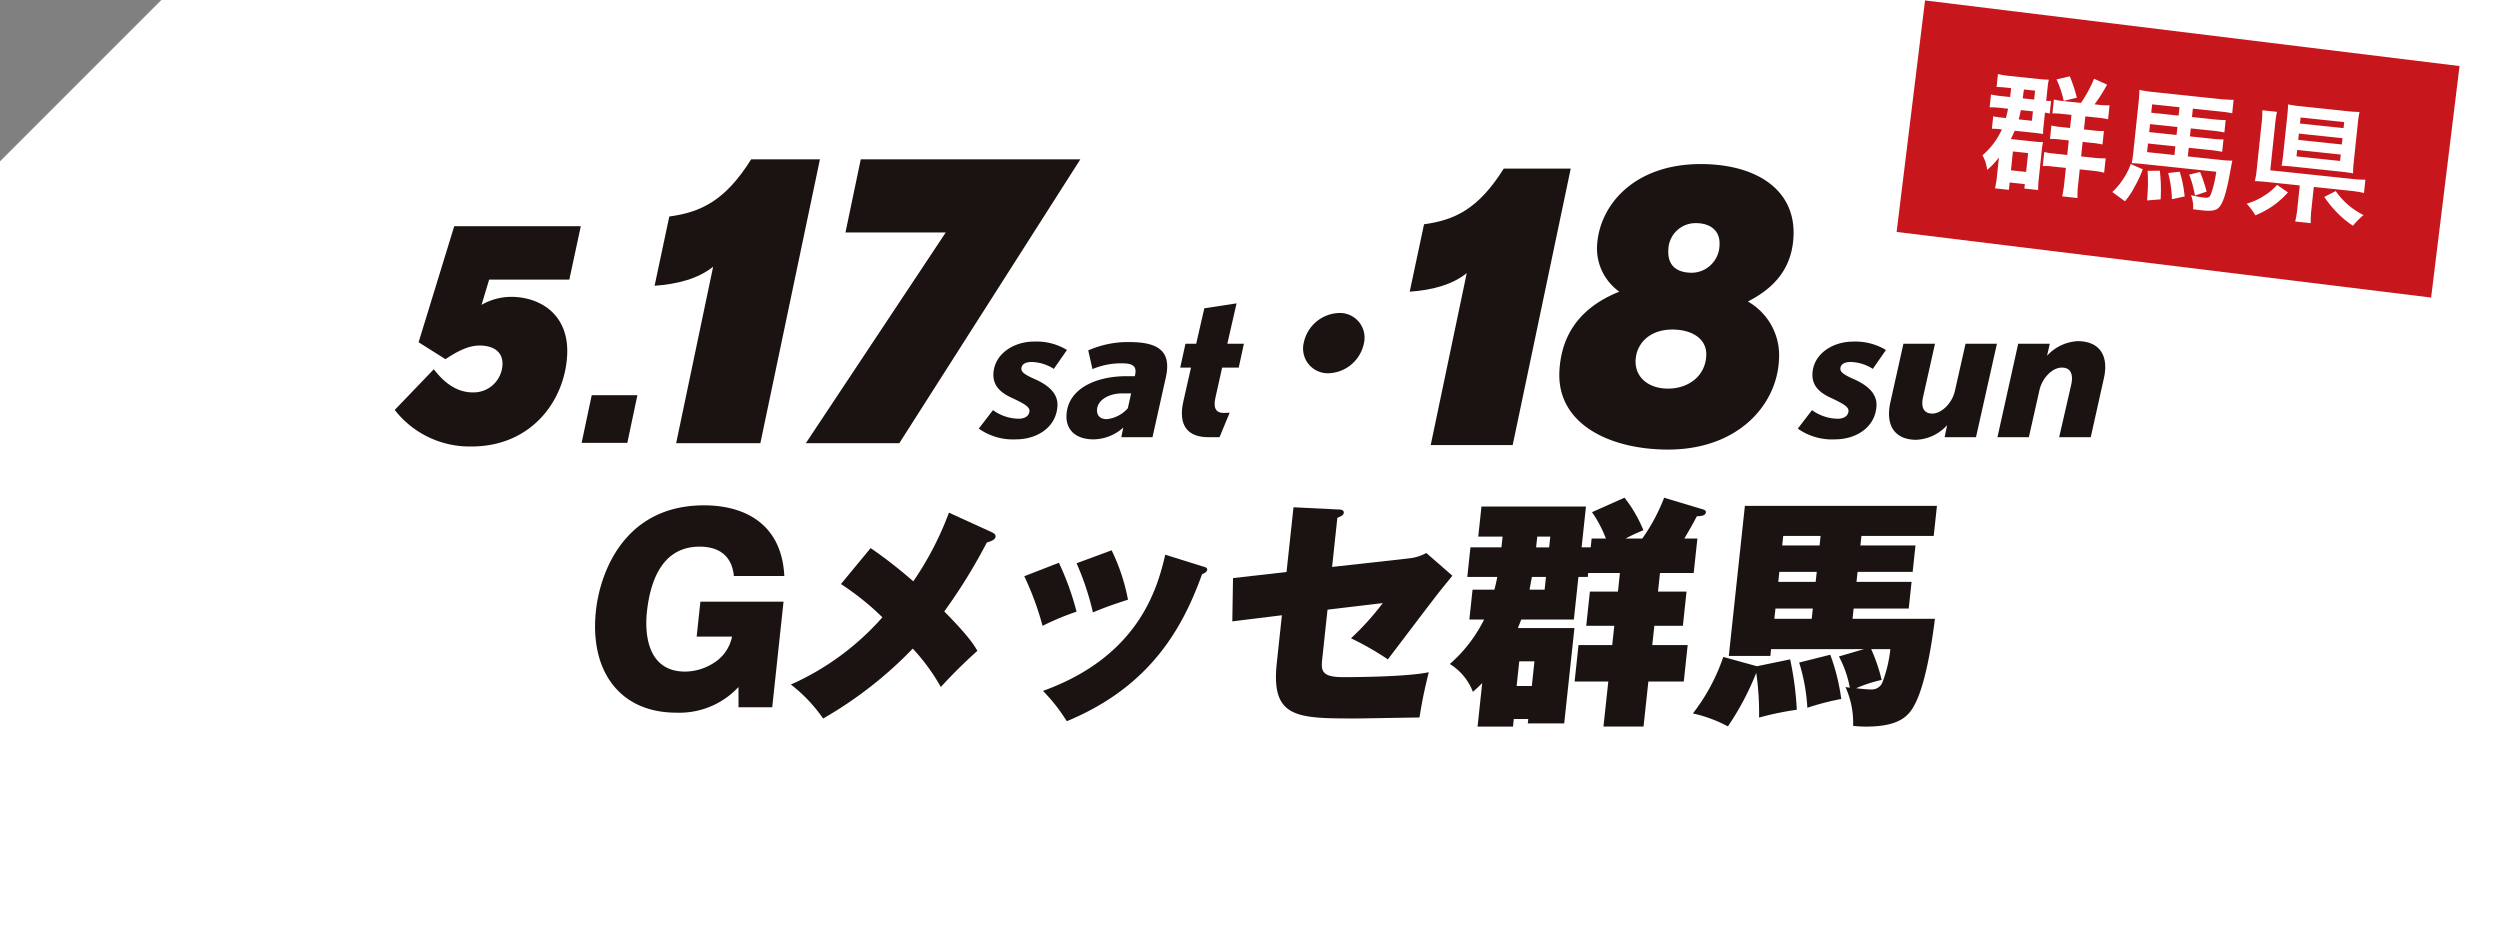
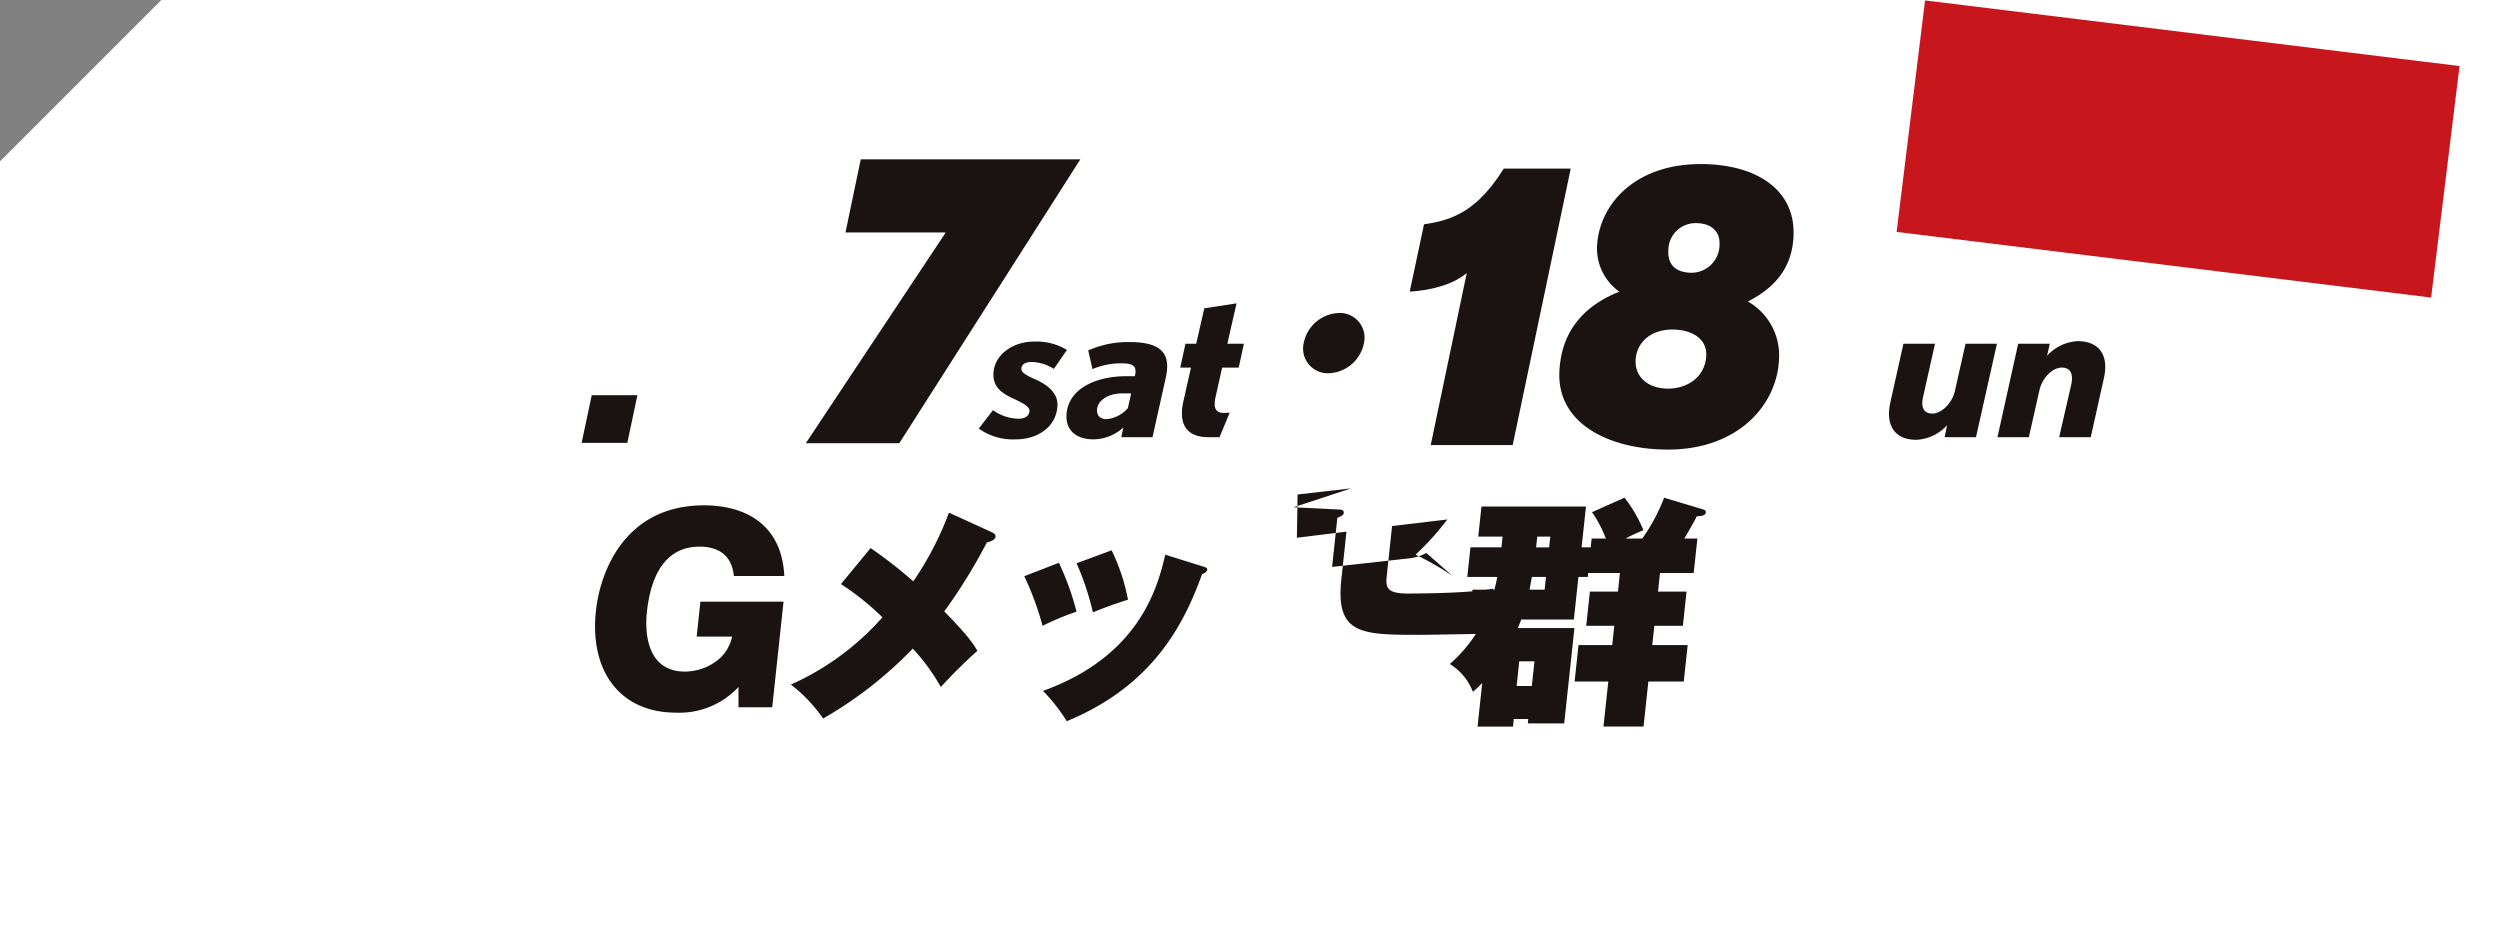
<svg xmlns="http://www.w3.org/2000/svg" width="380" height="144.001" viewBox="0 0 380 144.001">
  <rect x="0" y="0" width="380" height="144.001" fill="#808080" stroke="none" />
  <defs>
    <clipPath id="clip-path">
      <rect id="長方形_23138" data-name="長方形 23138" width="260" height="86.22" fill="none" />
    </clipPath>
  </defs>
  <g id="グループ_11460" data-name="グループ 11460" transform="translate(-241 -1466)">
    <path id="前面オブジェクトで型抜き_19" data-name="前面オブジェクトで型抜き 19" d="M-265.473,273.528h-380V154.053l24.526-24.526h355.474v144Z" transform="translate(886.473 1336.473)" fill="#fff" />
    <rect id="長方形_22942" data-name="長方形 22942" width="81.853" height="35.452" transform="translate(533.607 1466.065) rotate(7)" fill="#c8161d" />
-     <path id="パス_7340" data-name="パス 7340" d="M-27.3-12.68a13.907,13.907,0,0,1-1.82-.08v1.96a13.907,13.907,0,0,1,1.82-.08h.98a13.251,13.251,0,0,1-.18,1.44h-.62a10.785,10.785,0,0,1-1.32-.06v1.9a11.7,11.7,0,0,1,1.38-.06h.14a11.2,11.2,0,0,1-2.52,4.22A5.834,5.834,0,0,1-28.5-1.3a12.575,12.575,0,0,0,1.6-2.08c-.02.48-.02.6-.02,1.16V-.16a15.2,15.2,0,0,1-.1,1.52h2.12V.24h2.32V.92h2.1a15.34,15.34,0,0,1-.08-1.76V-5.06A9.664,9.664,0,0,1-20.5-6.4a8.6,8.6,0,0,1-1.22.06h-3.7c.2-.5.28-.74.46-1.32h2.86c.56,0,1,.02,1.48.04a8.732,8.732,0,0,1-.06-1.18v-2.08c.38.02.48.04.74.06v-1.92c-.2.02-.38.04-.74.06v-2.04a9.5,9.5,0,0,1,.06-1.2,15.637,15.637,0,0,1-1.58.06h-4.58a12.075,12.075,0,0,1-1.62-.1v1.98c.44-.04.82-.06,1.34-.06h.88c0,.76,0,.92-.02,1.36Zm3.04,0c0-.12,0-.58.04-1.36h1.7v1.36Zm1.74,1.8v1.44h-2.02c.08-.46.12-.9.18-1.44ZM-24.9-4.5h2.32v2.88H-24.9Zm6.98-8.42A10.159,10.159,0,0,1-19.54-13v2.12a11.632,11.632,0,0,1,1.58-.08h1.32v2h-1.44a9.057,9.057,0,0,1-1.42-.08v2.06a9.461,9.461,0,0,1,1.46-.08h1.4v2.22H-18.7a9.461,9.461,0,0,1-1.46-.08v2.16a6.69,6.69,0,0,1,1.4-.1h2.12V-.64a20.482,20.482,0,0,1-.1,2.14h2.34a13.156,13.156,0,0,1-.12-2.14V-2.86h2.02a10.865,10.865,0,0,1,1.72.12v-2.2a12.172,12.172,0,0,1-1.8.1h-1.94V-7.06h1.36a12.5,12.5,0,0,1,1.68.08V-9.04a10.081,10.081,0,0,1-1.68.08h-1.36v-2h1.86a11.9,11.9,0,0,1,1.62.08v-2.14a10.113,10.113,0,0,1-1.76.1h-.52a24.531,24.531,0,0,0,1.58-3.18l-2.06-.68a19.654,19.654,0,0,1-1.6,3.86Zm1.82-.72a23.761,23.761,0,0,0-1.4-3.12l-1.96.68a14.829,14.829,0,0,1,1.42,3.12ZM1.6-7.86H4.76a16.446,16.446,0,0,1,1.96.08v-1.9a14.389,14.389,0,0,1-1.98.08H1.6v-1.22H4.72a15.1,15.1,0,0,1,2.02.08v-1.9a17.069,17.069,0,0,1-2.06.08H1.6v-1.28H5.92a12.832,12.832,0,0,1,1.7.08v-2.06c-.64.06-1.3.1-2.22.1H-4.58a20.337,20.337,0,0,1-2.2-.1,18.828,18.828,0,0,1,.08,1.94v7.2c0,1.04-.02,1.44-.06,2.06.52-.04,1-.06,1.52-.06H6.14A16.362,16.362,0,0,1,5.76-1.5c-.16.78-.32.92-1,.92A13.42,13.42,0,0,1,2.7-.74a4.958,4.958,0,0,1,.54,2.1c.74.02,1.02.02,1.36.02,1.58,0,2.18-.2,2.6-.82.48-.74.78-2.2,1-4.86.16-2.04.16-2.04.2-2.32a11.746,11.746,0,0,1-1.8.08h-5Zm-2.04,0v1.32H-4.62V-7.86Zm0-1.74H-4.62v-1.22H-.44Zm0-2.96H-4.62v-1.28H-.44ZM-6.9-4.48a9.887,9.887,0,0,1-1,2.56A9.521,9.521,0,0,1-9.24.04l2.06,1.2A11.559,11.559,0,0,0-5.94-1.14,16.553,16.553,0,0,0-5-3.88Zm2.66.76A28.184,28.184,0,0,1-3.86.76L-1.82.38A25.442,25.442,0,0,0-2.4-3.94Zm3.14,0A17.014,17.014,0,0,1-.12.18L1.76-.44A17.946,17.946,0,0,0,.62-4.1Zm3.2-.1A16.166,16.166,0,0,1,3.3-.74L5-1.52A21.147,21.147,0,0,0,3.7-4.38Zm19.02-.12h5.52a15.807,15.807,0,0,1,2.16.12V-5.86a15.352,15.352,0,0,1-2.18.1H14.28v-7a16.5,16.5,0,0,1,.08-1.94H12.12a12.847,12.847,0,0,1,.1,1.96v6.82a13.058,13.058,0,0,1-.1,2.04c.58-.04,1.18-.06,2.04-.06h4.82V-.62a15.261,15.261,0,0,1-.12,2.2h2.38a14.517,14.517,0,0,1-.12-2.2Zm5.64-10.28A14.41,14.41,0,0,1,26.84-16a17.54,17.54,0,0,1-1.9.08H17.9A18.417,18.417,0,0,1,15.92-16c.04.5.06,1.06.06,1.72v5.84c0,.78-.02,1.32-.06,1.82.58-.04,1.12-.06,1.9-.06h7.1c.76,0,1.42.02,1.92.06a14.2,14.2,0,0,1-.08-1.78Zm-8.74,0h6.66v.92H18.02Zm0,2.46h6.66v.96H18.02Zm0,2.5h6.66v.98H18.02Zm-2.48,5.6a8.457,8.457,0,0,1-1.76,1.82,9.472,9.472,0,0,1-2.54,1.5,9.791,9.791,0,0,1,1.5,1.62A12.9,12.9,0,0,0,17.3-2.7ZM22.86-2.6A16.614,16.614,0,0,0,25.18-.32,14.022,14.022,0,0,0,27.66,1.3,11.1,11.1,0,0,1,29.08-.48,11.274,11.274,0,0,1,24.5-3.66Z" transform="matrix(0.995, 0.105, -0.105, 0.995, 571.268, 1496.115)" fill="#fff" />
    <g id="グループ_11411" data-name="グループ 11411" transform="translate(301 1490.223)">
      <g id="グループ_11410" data-name="グループ 11410" transform="translate(0 0)" clip-path="url(#clip-path)">
        <path id="パス_7178" data-name="パス 7178" d="M33.3,31.808c-.379-3.792-3.185-4.461-5.2-4.461-5.721,0-7.516,5.242-8.018,9.922-.377,3.532.187,9.069,5.794,9.069a8.128,8.128,0,0,0,4.286-1.263,6.169,6.169,0,0,0,2.863-4.051H27.643l.569-5.314H40.848l-1.72,16.055H34.006L34,48.682a12.252,12.252,0,0,1-9.46,3.9c-8.634,0-13.182-6.39-12.211-15.459.612-5.724,4.224-16.055,16.447-16.055,6.168,0,11.807,2.823,12.191,10.741Z" transform="translate(18.249 31.52)" fill="#1a1311" />
        <path id="パス_7179" data-name="パス 7179" d="M54.742,24.523c.212.112.529.3.494.632-.055.484-.674.706-1.328.894a82.736,82.736,0,0,1-6.47,10.479c3.37,3.42,4.343,4.8,5.037,5.986a77.849,77.849,0,0,0-5.559,5.5,30.162,30.162,0,0,0-4.268-5.836A60.907,60.907,0,0,1,29.022,52.807a23,23,0,0,0-4.9-5.167A40.39,40.39,0,0,0,38.033,37.421a40.571,40.571,0,0,0-6.3-5.055L36.246,26.9a69.33,69.33,0,0,1,6.485,5.055A48.1,48.1,0,0,0,48.15,21.513Z" transform="translate(36.09 32.187)" fill="#1a1311" />
        <path id="パス_7180" data-name="パス 7180" d="M43.6,25.7a41.61,41.61,0,0,1,2.681,7.434,39.276,39.276,0,0,0-5.165,2.154,44.25,44.25,0,0,0-2.781-7.543Zm21.989.594c.292.075.582.187.549.484-.03.26-.275.447-.781.669-2.873,7.953-7.7,17.021-20.561,22.336a26.469,26.469,0,0,0-3.617-4.608c14.735-5.314,17.426-15.8,18.589-20.7ZM51.614,23.806A29.459,29.459,0,0,1,54.1,31.312c-3.135,1-4.625,1.635-5.329,1.935a40.917,40.917,0,0,0-2.489-7.471Z" transform="translate(57.354 35.618)" fill="#1a1311" />
-         <path id="パス_7181" data-name="パス 7181" d="M60.3,21.185l6.8.337c.337,0,.894.035.841.519-.042.407-.624.594-.976.741l-.8,7.471,11.69-1.3a6.989,6.989,0,0,0,2.631-.819l3.964,3.457c-.3.372-1.635,2.007-1.9,2.341-1.3,1.635-6.785,8.921-7.913,10.369a43.847,43.847,0,0,0-5.6-3.2,41.253,41.253,0,0,0,4.833-5.352l-8.4,1-.816,7.618c-.182,1.71.015,2.638,3.155,2.638,3.252,0,9.992-.11,13.052-.744-.666,2.713-.969,4.126-1.413,6.877-7.561.112-8.387.147-9.845.147-8.821,0-12.738-.072-11.847-8.4l.781-7.286-7.538.929.107-6.577,8.135-.929Z" transform="translate(76.313 31.697)" fill="#1a1311" />
+         <path id="パス_7181" data-name="パス 7181" d="M60.3,21.185l6.8.337c.337,0,.894.035.841.519-.042.407-.624.594-.976.741l-.8,7.471,11.69-1.3a6.989,6.989,0,0,0,2.631-.819l3.964,3.457a43.847,43.847,0,0,0-5.6-3.2,41.253,41.253,0,0,0,4.833-5.352l-8.4,1-.816,7.618c-.182,1.71.015,2.638,3.155,2.638,3.252,0,9.992-.11,13.052-.744-.666,2.713-.969,4.126-1.413,6.877-7.561.112-8.387.147-9.845.147-8.821,0-12.738-.072-11.847-8.4l.781-7.286-7.538.929.107-6.577,8.135-.929Z" transform="translate(76.313 31.697)" fill="#1a1311" />
        <path id="パス_7182" data-name="パス 7182" d="M85.8,26.812H87.97A18.4,18.4,0,0,0,85.858,22.8L90.8,20.6a20.568,20.568,0,0,1,2.871,4.945,26.774,26.774,0,0,0-2.711,1.263H93.5A28.246,28.246,0,0,0,96.821,20.6l5.941,1.787c.215.072.429.182.4.444-.057.522-.734.557-1.373.594-.517,1-.659,1.263-1.895,3.382h1.982l-.562,5.239H96.192l-.3,2.826h4.336l-.557,5.2H95.334l-.317,2.933H100.4l-.594,5.539H94.425l-.734,6.839H87.6l.734-6.839h-5.12l.592-5.539h5.122l.315-2.933H84.98l.557-5.2H89.8l.3-2.826H85.279l-.065.6h-1.42L83.1,39.116h-8c-.165.482-.307.779-.512,1.3h8.6L81.632,54.909H76.1l.07-.669h-2.2l-.122,1.153H68.463l.706-6.615c-.627.632-.874.854-1.413,1.335a8.611,8.611,0,0,0-3.507-4.236,21.9,21.9,0,0,0,5.209-6.762H67.217L67.7,34.58h3.325c.265-1.078.337-1.413.432-1.932H66.9l.482-4.5h4.71l.175-1.635h-3.7l.489-4.57H84.94l-.664,6.205h1.385ZM74.8,45.471l-.4,3.752H76.71l.4-3.752ZM76.73,32.648c-.067.3-.324,1.635-.354,1.932h2.279l.207-1.932Zm.806-6.133-.175,1.635h1.982l.175-1.635Z" transform="translate(96.127 30.827)" fill="#1a1311" />
-         <path id="パス_7183" data-name="パス 7183" d="M93.832,44.436a47.977,47.977,0,0,1,1.011,7.658,45.413,45.413,0,0,0-5.734,1.188,43.07,43.07,0,0,0-.429-6.8,41.818,41.818,0,0,1-4.311,8.14,20.833,20.833,0,0,0-5.319-1.969,29.438,29.438,0,0,0,4.62-8.587l5.117,1.413Zm19.051-17.318-.429,4.014h-8.375l-.162,1.523h8.372l-.432,4.051h-8.375l-.167,1.56h12.523c-.849,6.877-1.977,10.781-2.843,12.563-.921,1.969-2.167,3.827-7.661,3.827a19.209,19.209,0,0,1-1.932-.11,13.246,13.246,0,0,0-1.161-5.908c.367.072.477.072.661.11a16.161,16.161,0,0,0-1.657-4.755l3.819-1.116H90.934l-.11,1.041H84.507L86.953,21.1h29.193l-.492,4.57H104.666l-.155,1.45ZM97.11,38.266l.167-1.56H91.6l-.167,1.56Zm.6-5.611.165-1.523H92.192l-.162,1.523Zm.594-5.536.155-1.45H92.779l-.155,1.45ZM99.928,43.73a30.717,30.717,0,0,1,1.67,6.727,38.506,38.506,0,0,0-5.152,1.338A28.038,28.038,0,0,0,95.2,44.92Zm6.22-.854a25.966,25.966,0,0,1,1.59,4.683,21.155,21.155,0,0,0-3.872,1.263c.552.075,1.7.187,2.259.187a1.744,1.744,0,0,0,1.72-1.041,20.032,20.032,0,0,0,1.218-5.092Z" transform="translate(118.271 31.565)" fill="#1a1311" />
-         <path id="パス_7184" data-name="パス 7184" d="M31.9,43.146H19.1l5.624-26.834c-2.264,1.832-5.462,2.661-8.9,2.9L18.06,8.687C22.772,8.038,26.5,6.385,30.5,0H40.954Z" transform="translate(23.674 0)" fill="#1a1311" />
        <path id="パス_7185" data-name="パス 7185" d="M39.24,43.146H25.032L46.3,11.113H31.06L33.382,0H66.756Z" transform="translate(37.452 0)" fill="#1a1311" />
-         <path id="パス_7186" data-name="パス 7186" d="M26.539,12.191H14.35l-1.156,3.837a9.089,9.089,0,0,1,4.473-1.218c4.416,0,8.834,2.661,8.544,8.8-.325,6.9-5.369,13.944-14.543,13.944A14.4,14.4,0,0,1,0,32l5.936-6.183c1.642,2.119,3.53,3.52,5.951,3.52A4.4,4.4,0,0,0,16.375,25.1c.085-1.807-1.223-2.888-3.472-2.888-1.657,0-3.307.814-5.195,2.074L3.627,21.711,9.046,4.068H28.281Z" transform="translate(0 6.087)" fill="#1a1311" />
        <path id="パス_7187" data-name="パス 7187" d="M18.325,21.606H11.381l1.533-7.244h6.944Z" transform="translate(17.027 21.488)" fill="#1a1311" />
        <path id="パス_7188" data-name="パス 7188" d="M77.458,42.581H65l5.474-26.132c-2.207,1.785-5.317,2.591-8.669,2.821L63.984,9.025C68.575,8.391,72.2,6.778,76.1.563H86.28Z" transform="translate(92.47 0.843)" fill="#1a1311" />
        <path id="パス_7189" data-name="パス 7189" d="M99.579,21.179a9.406,9.406,0,0,1,4.725,8.864c-.324,6.909-6.263,13.642-16.867,13.642-8.8,0-16.887-3.854-16.51-11.857.3-6.33,3.919-10.072,9.108-12.146a8.067,8.067,0,0,1-3.387-6.9C76.946,6.5,82.328.286,92.4.286c8.325,0,14.455,3.8,14.113,10.993-.237,5.065-3.13,7.943-6.934,9.9M88.086,25.44c-3.392,0-5.452,2.072-5.574,4.66-.117,2.476,1.812,4.318,4.94,4.318,3.02,0,5.651-1.842,5.8-5.007.122-2.591-2.2-3.971-5.167-3.971M91.713,9.265a4.138,4.138,0,0,0-4.226,4.144c-.112,2.359,1.325,3.4,3.6,3.4a4.278,4.278,0,0,0,4.181-4.316c.092-2.017-1.333-3.225-3.56-3.225" transform="translate(106.1 0.428)" fill="#1a1311" />
-         <path id="パス_7190" data-name="パス 7190" d="M96.843,15.243a6.524,6.524,0,0,0-3.35-1.046c-1.013,0-1.553.359-1.583,1.013-.027.557.639.981,2.207,1.665C96.04,17.759,97.482,19,97.4,20.83c-.152,3.265-3.053,5.127-6.318,5.127a8.977,8.977,0,0,1-5.641-1.632L87.6,21.513a6.786,6.786,0,0,0,3.924,1.308c.816,0,1.585-.359,1.623-1.178.03-.651-.894-1.141-2.456-1.892-1.795-.784-3.118-1.83-3.025-3.789C87.8,12.957,90.765,11.1,93.8,11.1a8.954,8.954,0,0,1,5.037,1.271Z" transform="translate(127.826 16.603)" fill="#1a1311" />
        <path id="パス_7191" data-name="パス 7191" d="M104.213,25.435h-4.77l.379-1.827a6.69,6.69,0,0,1-4.68,2.219c-3.2,0-4.735-2.089-3.946-5.681l1.989-8.919h4.8l-1.817,8.1c-.377,1.7.207,2.516,1.415,2.516,1.373,0,3.015-1.568,3.43-3.462l1.613-7.154h4.77Z" transform="translate(136.137 16.798)" fill="#1a1311" />
        <path id="パス_7192" data-name="パス 7192" d="M111.776,25.67h-4.8l1.85-8.068c.342-1.7-.24-2.514-1.448-2.514-1.47,0-2.985,1.6-3.4,3.43l-1.61,7.151H97.595l3.153-14.208h4.8l-.412,1.83a6.746,6.746,0,0,1,4.645-2.222c3.235,0,4.805,2.092,3.981,5.686Z" transform="translate(146.018 16.563)" fill="#1a1311" />
        <path id="パス_7193" data-name="パス 7193" d="M46.972,15.245a6.5,6.5,0,0,0-3.35-1.046c-1.013,0-1.553.359-1.583,1.013-.027.557.639.981,2.209,1.665,1.92.884,3.362,2.124,3.275,3.951-.152,3.267-3.053,5.13-6.318,5.13a8.961,8.961,0,0,1-5.641-1.635l2.157-2.808a6.8,6.8,0,0,0,3.926,1.305c.816,0,1.585-.357,1.623-1.176.03-.651-.894-1.141-2.456-1.892-1.795-.786-3.118-1.83-3.025-3.789.142-3.005,3.105-4.868,6.143-4.868a8.935,8.935,0,0,1,5.037,1.273Z" transform="translate(53.211 16.602)" fill="#1a1311" />
        <path id="パス_7194" data-name="パス 7194" d="M53.982,25.591H49.244l.3-1.468a6.877,6.877,0,0,1-4.528,1.795c-2.616,0-4.216-1.37-4.106-3.692.185-3.919,4.3-5.876,9-5.911h1.4l0-.065c.325-1.338-.14-1.892-2-1.892a11.274,11.274,0,0,0-4.451.879L44.215,12.4a14.928,14.928,0,0,1,6.2-1.273c4.511,0,6.47,1.405,5.6,5.354Zm-4.588-6.662c-1.992,0-3.769.978-3.842,2.481-.047,1.046.652,1.438,1.5,1.438a4.984,4.984,0,0,0,3.183-1.665l.5-2.254Z" transform="translate(61.196 16.642)" fill="#1a1311" />
        <path id="パス_7195" data-name="パス 7195" d="M56.719,18.533H54.2l-1,4.473c-.367,1.538-.047,2.419,1.226,2.419.1,0,.919-.032.919-.032L53.8,29.114H52.1c-3.168,0-4.618-1.827-3.792-5.454l1.156-5.127H47.833l.791-3.624h1.632L51.49,9.519l4.9-.751-1.4,6.141h2.516Z" transform="translate(71.566 13.119)" fill="#1a1311" />
        <path id="パス_7196" data-name="パス 7196" d="M64.551,13.934a5.675,5.675,0,0,1-5.369,4.58,3.754,3.754,0,0,1-3.792-4.58,5.676,5.676,0,0,1,5.372-4.58,3.753,3.753,0,0,1,3.789,4.58" transform="translate(82.77 13.996)" fill="#1a1311" />
      </g>
    </g>
  </g>
</svg>